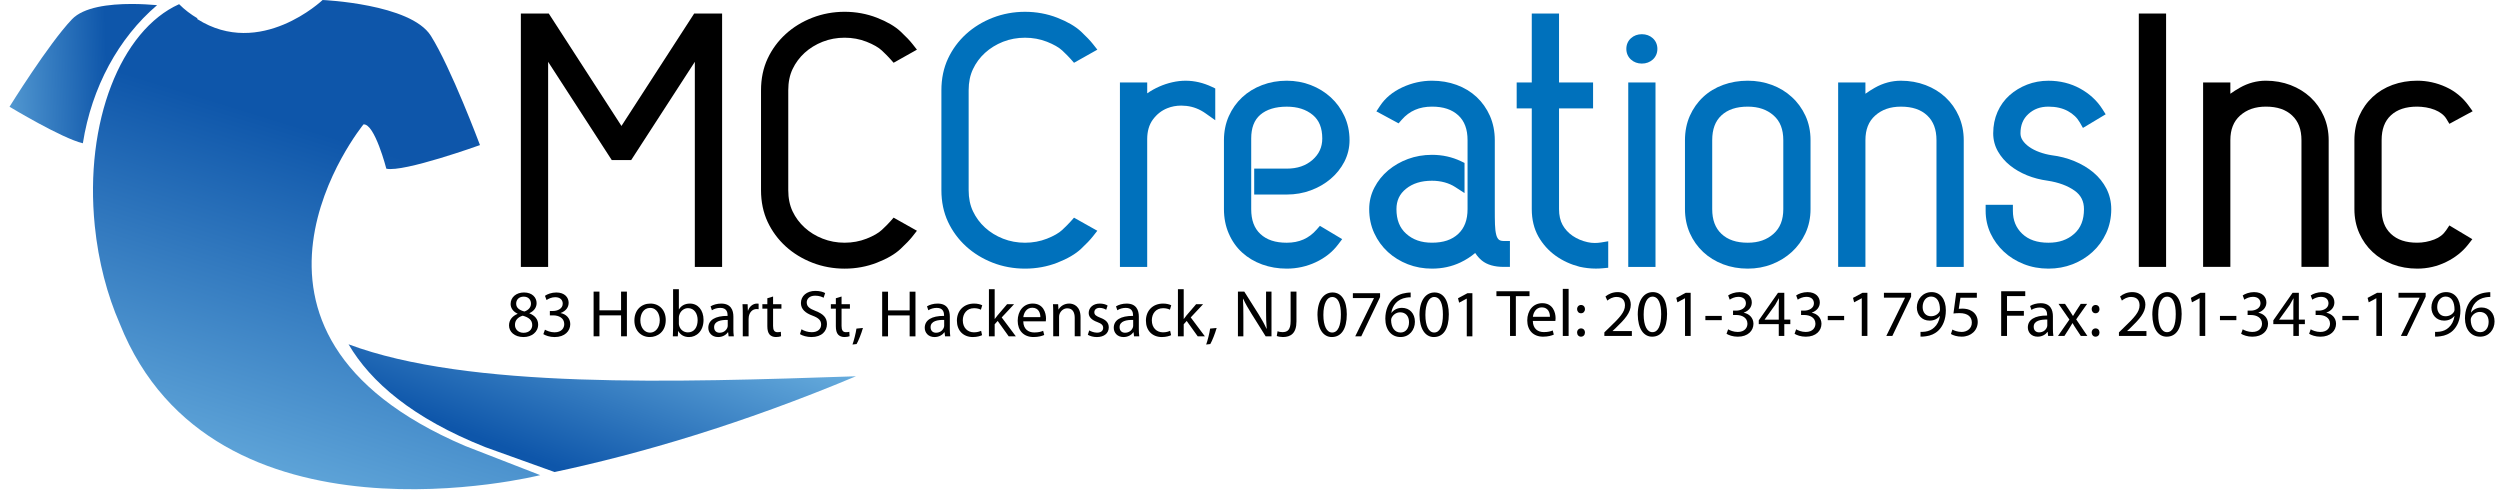
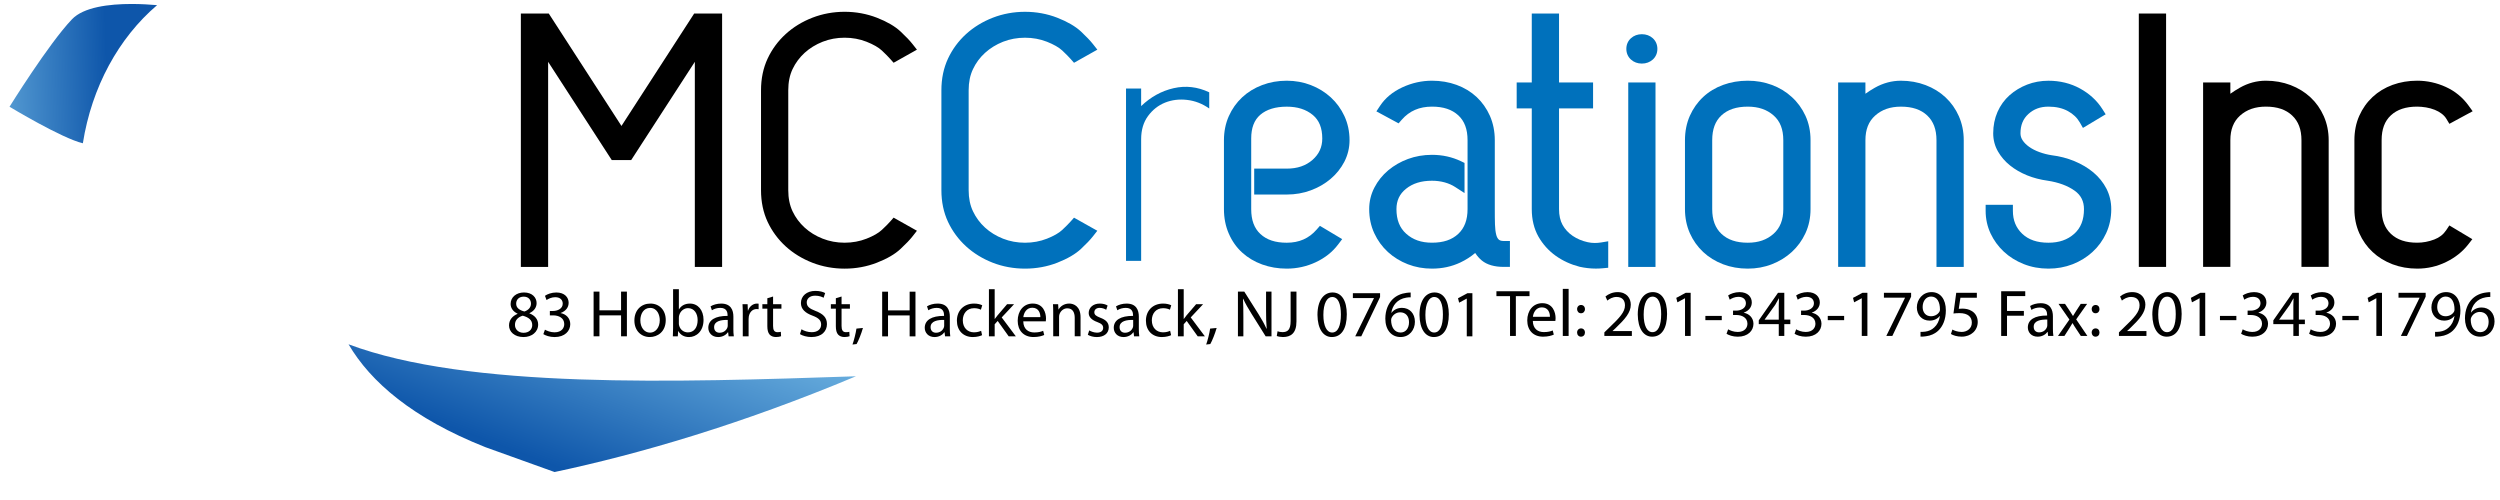
<svg xmlns="http://www.w3.org/2000/svg" xmlns:xlink="http://www.w3.org/1999/xlink" version="1.1" id="Layer_1" x="0px" y="0px" width="250px" height="50px" viewBox="0 0 250 50" enable-background="new 0 0 250 50" xml:space="preserve">
  <polygon points="72.21,26.691 71.603,26.691 70.091,26.691 69.483,26.691 69.483,26.085 69.483,6.182 63.299,15.73 63.119,16.008   62.791,16.008 61.504,16.008 61.177,16.008 60.996,15.73 54.813,6.182 54.813,26.085 54.813,26.691 54.206,26.691 52.693,26.691   52.086,26.691 52.086,26.085 52.086,1.959 52.086,1.351 52.693,1.351 54.547,1.351 54.877,1.351 55.056,1.629 62.146,12.595   69.24,1.629 69.418,1.351 69.75,1.351 71.603,1.351 72.21,1.351 72.21,1.959 72.21,26.085 " />
  <polygon points="70.091,4.131 62.791,15.4 61.504,15.4 54.206,4.131 54.206,26.085 52.693,26.085 52.693,1.959 54.545,1.959   62.149,13.712 69.75,1.959 71.603,1.959 71.603,26.085 70.091,26.085 " />
  <g>
    <defs>
      <rect id="SVGID_1_" x="0.952" width="249.048" height="48.923" />
    </defs>
    <clipPath id="SVGID_2_">
      <use xlink:href="#SVGID_1_" overflow="visible" />
    </clipPath>
    <path clip-path="url(#SVGID_2_)" d="M84.463,26.864c-1.128,0-2.214-0.199-3.226-0.593c-1.008-0.392-1.909-0.942-2.667-1.633   c-0.761-0.695-1.369-1.52-1.806-2.45c-0.439-0.938-0.662-2.005-0.662-3.169V9.024c0-1.164,0.223-2.231,0.662-3.169   c0.437-0.93,1.042-1.753,1.806-2.449c0.758-0.693,1.655-1.242,2.667-1.635c1.014-0.392,2.098-0.592,3.226-0.592   c1.125,0,2.211,0.2,3.225,0.592c1.012,0.394,1.811,0.859,2.368,1.381c0.536,0.5,0.928,0.913,1.2,1.26l0.437,0.555l-0.618,0.347   l-1.287,0.723l-0.427,0.24l-0.325-0.366c-0.196-0.221-0.478-0.51-0.848-0.857c-0.334-0.312-0.848-0.607-1.53-0.878   c-0.681-0.269-1.423-0.405-2.196-0.405c-0.776,0-1.518,0.136-2.2,0.406c-0.684,0.271-1.289,0.642-1.8,1.107   c-0.506,0.462-0.912,1.009-1.203,1.622c-0.287,0.604-0.433,1.316-0.433,2.118v9.995c0,0.803,0.146,1.515,0.433,2.119   c0.291,0.614,0.697,1.159,1.203,1.62c0.511,0.467,1.116,0.839,1.8,1.107c0.68,0.269,1.419,0.407,2.2,0.407   c0.778,0,1.518-0.138,2.196-0.405c0.682-0.269,1.195-0.564,1.53-0.879c0.37-0.343,0.652-0.632,0.848-0.853l0.325-0.371l0.427,0.242   l1.287,0.724l0.618,0.347l-0.437,0.557c-0.272,0.349-0.667,0.76-1.2,1.258c-0.557,0.523-1.356,0.989-2.368,1.38   C86.674,26.665,85.592,26.864,84.463,26.864" />
    <path clip-path="url(#SVGID_2_)" d="M78.714,21.396c0.327,0.69,0.776,1.293,1.344,1.81c0.565,0.518,1.227,0.926,1.983,1.224   c0.759,0.299,1.564,0.449,2.422,0.449c0.855,0,1.664-0.15,2.42-0.449c0.756-0.297,1.328-0.632,1.721-0.999   c0.392-0.367,0.686-0.667,0.89-0.896l1.284,0.724c-0.253,0.322-0.63,0.719-1.136,1.188c-0.503,0.472-1.227,0.891-2.172,1.258   c-0.947,0.368-1.949,0.553-3.007,0.553c-1.059,0-2.062-0.185-3.007-0.553c-0.945-0.367-1.773-0.873-2.477-1.516   c-0.707-0.643-1.262-1.397-1.664-2.259c-0.404-0.86-0.605-1.831-0.605-2.912V9.024c0-1.08,0.202-2.05,0.605-2.912   c0.401-0.863,0.957-1.616,1.664-2.259c0.704-0.642,1.532-1.148,2.477-1.516c0.945-0.367,1.948-0.552,3.007-0.552   c1.058,0,2.06,0.185,3.007,0.552c0.945,0.368,1.668,0.787,2.172,1.258c0.506,0.471,0.883,0.868,1.136,1.189l-1.284,0.724   c-0.204-0.229-0.499-0.528-0.89-0.896c-0.393-0.367-0.964-0.701-1.721-0.999c-0.756-0.299-1.565-0.449-2.42-0.449   c-0.858,0-1.664,0.15-2.422,0.449c-0.756,0.298-1.418,0.707-1.983,1.224c-0.568,0.517-1.017,1.119-1.344,1.81   c-0.327,0.688-0.491,1.481-0.491,2.377v9.995C78.223,19.915,78.387,20.708,78.714,21.396" />
    <path clip-path="url(#SVGID_2_)" fill="#0071BC" d="M102.502,26.863c-1.133,0-2.218-0.199-3.228-0.591   c-1.012-0.396-1.907-0.945-2.666-1.635c-0.761-0.694-1.368-1.519-1.805-2.448c-0.439-0.938-0.663-2.005-0.663-3.17V9.024   c0-1.164,0.224-2.231,0.663-3.169c0.437-0.93,1.043-1.754,1.805-2.449c0.759-0.688,1.654-1.239,2.666-1.633   c1.017-0.394,2.103-0.593,3.228-0.593c1.126,0,2.212,0.199,3.226,0.593c1.012,0.394,1.81,0.859,2.37,1.379   c0.533,0.5,0.924,0.91,1.198,1.257l0.439,0.557l-0.618,0.347l-1.287,0.725l-0.429,0.241l-0.325-0.368   c-0.188-0.215-0.474-0.503-0.848-0.857c-0.335-0.312-0.849-0.607-1.53-0.878c-0.682-0.268-1.421-0.404-2.197-0.404   s-1.518,0.136-2.199,0.404c-0.682,0.272-1.289,0.645-1.8,1.11c-0.508,0.463-0.913,1.008-1.2,1.62   c-0.291,0.605-0.437,1.318-0.437,2.118v9.995c0,0.802,0.146,1.514,0.437,2.119c0.29,0.612,0.694,1.159,1.2,1.62   c0.511,0.468,1.118,0.839,1.8,1.109c0.681,0.269,1.42,0.406,2.199,0.406s1.518-0.138,2.197-0.406   c0.681-0.269,1.194-0.563,1.53-0.879c0.366-0.344,0.654-0.632,0.848-0.854l0.325-0.367l0.429,0.241l1.284,0.722l0.618,0.346   l-0.437,0.557c-0.273,0.347-0.675,0.771-1.198,1.259c-0.561,0.522-1.358,0.986-2.37,1.381   C104.722,26.664,103.633,26.863,102.502,26.863" />
    <path clip-path="url(#SVGID_2_)" fill="#0071BC" d="M96.753,21.396c0.327,0.69,0.776,1.293,1.344,1.81   c0.568,0.518,1.227,0.926,1.986,1.224c0.756,0.299,1.562,0.449,2.42,0.449c0.856,0,1.664-0.15,2.42-0.449   c0.756-0.297,1.329-0.632,1.721-0.999c0.392-0.367,0.687-0.667,0.89-0.896l1.284,0.724c-0.25,0.322-0.63,0.719-1.133,1.188   c-0.505,0.472-1.229,0.891-2.174,1.258c-0.947,0.368-1.948,0.553-3.007,0.553c-1.058,0-2.06-0.185-3.007-0.553   c-0.945-0.367-1.77-0.873-2.477-1.516c-0.707-0.643-1.261-1.397-1.664-2.259c-0.404-0.86-0.604-1.831-0.604-2.912V9.024   c0-1.08,0.201-2.05,0.604-2.912c0.402-0.863,0.957-1.616,1.664-2.259c0.708-0.642,1.532-1.148,2.477-1.516   c0.947-0.367,1.949-0.552,3.007-0.552c1.059,0,2.06,0.185,3.007,0.552c0.945,0.368,1.669,0.787,2.174,1.258   c0.503,0.471,0.883,0.868,1.133,1.189l-1.284,0.724c-0.203-0.229-0.499-0.528-0.89-0.896c-0.392-0.367-0.964-0.701-1.721-0.999   c-0.756-0.299-1.564-0.449-2.42-0.449c-0.857,0-1.664,0.15-2.42,0.449c-0.759,0.298-1.418,0.707-1.986,1.224   c-0.568,0.517-1.017,1.119-1.344,1.81c-0.327,0.688-0.491,1.481-0.491,2.377v9.995C96.262,19.915,96.426,20.708,96.753,21.396" />
-     <path clip-path="url(#SVGID_2_)" fill="#0071BC" d="M114.721,26.692h-0.608h-1.513h-0.607v-0.607V8.853V8.246h0.607h1.513h0.608   v0.606v0.481c0.771-0.531,1.611-0.902,2.511-1.107c0.444-0.102,0.893-0.154,1.334-0.154c0.883,0,1.763,0.207,2.616,0.61   l0.344,0.165v0.383v1.621v1.172l-0.957-0.678c-0.6-0.427-1.229-0.673-1.929-0.754c-0.176-0.02-0.347-0.03-0.516-0.03   c-0.496,0-0.967,0.088-1.401,0.265c-0.58,0.235-1.052,0.609-1.441,1.139c-0.374,0.512-0.562,1.169-0.562,1.951v12.167V26.692z" />
    <path clip-path="url(#SVGID_2_)" fill="#0071BC" d="M112.601,8.853h1.513v1.756c0.957-0.917,2.043-1.516,3.253-1.791   c1.21-0.275,2.395-0.138,3.556,0.414v1.619c-0.682-0.482-1.419-0.769-2.214-0.86c-0.793-0.093-1.53,0-2.212,0.274   c-0.681,0.276-1.247,0.725-1.7,1.345c-0.454,0.622-0.682,1.39-0.682,2.308v12.167h-1.513V8.853z" />
    <path clip-path="url(#SVGID_2_)" fill="#0071BC" d="M128.675,26.863c-0.876,0-1.701-0.141-2.457-0.415   c-0.769-0.28-1.438-0.679-2.001-1.192c-0.565-0.512-1.015-1.151-1.337-1.895c-0.322-0.734-0.485-1.56-0.485-2.447v-6.893   c0-0.865,0.163-1.673,0.485-2.401c0.322-0.724,0.77-1.357,1.334-1.886c0.559-0.522,1.23-0.936,1.996-1.225   c0.757-0.29,1.587-0.438,2.465-0.438c0.853,0,1.666,0.149,2.412,0.439c0.749,0.289,1.418,0.701,1.985,1.219   c0.576,0.527,1.037,1.159,1.371,1.882c0.338,0.734,0.511,1.545,0.511,2.41c0,0.761-0.176,1.486-0.521,2.157   c-0.34,0.654-0.803,1.232-1.379,1.718c-0.567,0.481-1.231,0.863-1.976,1.138c-0.743,0.277-1.552,0.419-2.404,0.419h-2.648h-0.606   v-0.607v-1.378v-0.606h0.606h2.648c1.065,0,1.911-0.289,2.585-0.881c0.649-0.575,0.968-1.271,0.968-2.131   c0-1.059-0.313-1.831-0.953-2.358c-0.676-0.557-1.527-0.826-2.6-0.826c-1.131,0-2.021,0.275-2.651,0.816   c-0.606,0.528-0.902,1.303-0.902,2.368v7.065c0,1.098,0.301,1.911,0.92,2.485c0.632,0.588,1.495,0.872,2.634,0.872   c1.239,0,2.213-0.427,2.984-1.309l0.333-0.38l0.436,0.259l1.21,0.724l0.581,0.347l-0.41,0.539c-0.56,0.744-1.311,1.339-2.23,1.769   C130.671,26.646,129.693,26.863,128.675,26.863" />
    <path clip-path="url(#SVGID_2_)" fill="#0071BC" d="M126.026,17.468h2.648c1.21,0,2.206-0.345,2.986-1.034   c0.782-0.689,1.174-1.551,1.174-2.584c0-1.241-0.392-2.182-1.174-2.826c-0.78-0.642-1.776-0.964-2.986-0.964   c-1.287,0-2.302,0.322-3.045,0.964c-0.744,0.645-1.115,1.585-1.115,2.826v7.066c0,1.263,0.371,2.239,1.115,2.929   c0.743,0.689,1.758,1.034,3.045,1.034c1.41,0,2.559-0.506,3.44-1.516l1.21,0.723c-0.502,0.666-1.173,1.195-2.003,1.585   c-0.833,0.392-1.716,0.587-2.647,0.587c-0.809,0-1.558-0.127-2.252-0.38s-1.292-0.607-1.795-1.069   c-0.506-0.458-0.902-1.021-1.192-1.688c-0.29-0.666-0.434-1.401-0.434-2.205v-6.894c0-0.781,0.145-1.499,0.434-2.155   c0.29-0.654,0.687-1.217,1.192-1.688c0.503-0.471,1.101-0.838,1.795-1.102s1.443-0.396,2.252-0.396c0.78,0,1.512,0.132,2.193,0.396   c0.681,0.264,1.279,0.631,1.795,1.102c0.516,0.471,0.929,1.034,1.23,1.688c0.302,0.656,0.453,1.374,0.453,2.155   c0,0.667-0.151,1.293-0.453,1.878c-0.302,0.586-0.715,1.098-1.23,1.535s-1.114,0.781-1.795,1.033   c-0.682,0.254-1.413,0.379-2.193,0.379h-2.648V17.468z" />
    <path clip-path="url(#SVGID_2_)" fill="#0071BC" d="M143.196,26.863c-0.854,0-1.666-0.146-2.413-0.438   c-0.746-0.288-1.413-0.699-1.986-1.219c-0.574-0.524-1.036-1.159-1.37-1.884c-0.338-0.73-0.508-1.54-0.508-2.407   c0-0.763,0.173-1.488,0.521-2.157c0.336-0.654,0.8-1.233,1.375-1.72c0.57-0.48,1.235-0.863,1.979-1.139   c0.742-0.275,1.553-0.416,2.403-0.416c1.043,0,2.023,0.216,2.911,0.645l0.344,0.166v0.38v1.516v1.117l-0.938-0.607   c-0.299-0.196-0.649-0.35-1.043-0.46c-0.399-0.11-0.829-0.166-1.274-0.166c-1.077,0-1.929,0.265-2.606,0.812   c-0.638,0.516-0.947,1.179-0.947,2.028c0,1.068,0.317,1.873,0.973,2.458c0.672,0.605,1.514,0.898,2.581,0.898   c1.138,0,1.995-0.29,2.63-0.886c0.622-0.586,0.926-1.396,0.926-2.47v-6.894c0-1.098-0.304-1.912-0.924-2.484   c-0.635-0.586-1.494-0.873-2.632-0.873c-1.265,0-2.252,0.428-3.021,1.307l-0.319,0.366l-0.427-0.23l-1.21-0.655l-0.583-0.314   l0.365-0.552c0.516-0.782,1.267-1.407,2.236-1.854c0.947-0.438,1.941-0.66,2.958-0.66c0.875,0,1.703,0.141,2.459,0.417   c0.769,0.28,1.44,0.688,2.004,1.211c0.56,0.526,1.009,1.161,1.331,1.887c0.322,0.734,0.488,1.552,0.488,2.435v6.894   c0,0.567,0.002,1.077,0.018,1.532c0.01,0.409,0.055,0.76,0.131,1.051c0.058,0.213,0.142,0.368,0.263,0.472   c0.124,0.107,0.338,0.129,0.493,0.129h0.608v0.606v1.379v0.606h-0.608c-0.948,0-1.688-0.217-2.201-0.639   c-0.26-0.215-0.48-0.468-0.664-0.754c-0.435,0.373-0.936,0.693-1.49,0.955C145.169,26.658,144.218,26.863,143.196,26.863" />
    <path clip-path="url(#SVGID_2_)" fill="#0071BC" d="M145.843,18.192c-0.354-0.229-0.755-0.408-1.209-0.535   c-0.453-0.125-0.932-0.189-1.438-0.189c-1.211,0-2.208,0.315-2.988,0.948c-0.781,0.632-1.173,1.465-1.173,2.5   c0,1.239,0.392,2.211,1.173,2.912c0.78,0.7,1.777,1.051,2.988,1.051c1.286,0,2.301-0.351,3.045-1.051   c0.742-0.701,1.114-1.672,1.114-2.912v-6.894c0-1.263-0.372-2.241-1.114-2.929c-0.744-0.689-1.759-1.034-3.045-1.034   c-1.437,0-2.6,0.505-3.479,1.516l-1.209-0.655c0.454-0.69,1.115-1.234,1.986-1.638c0.866-0.401,1.769-0.602,2.702-0.602   c0.808,0,1.557,0.126,2.25,0.379c0.695,0.253,1.293,0.613,1.798,1.084c0.503,0.471,0.899,1.034,1.19,1.688   c0.29,0.656,0.437,1.385,0.437,2.189v6.894c0,0.573,0.005,1.091,0.017,1.55c0.013,0.46,0.065,0.855,0.152,1.188   c0.089,0.333,0.239,0.593,0.453,0.775c0.214,0.186,0.511,0.276,0.89,0.276v1.379c-0.808,0-1.412-0.166-1.814-0.501   c-0.403-0.332-0.694-0.775-0.873-1.326c-0.503,0.598-1.147,1.08-1.926,1.447c-0.783,0.368-1.642,0.553-2.573,0.553   c-0.781,0-1.513-0.133-2.191-0.397c-0.683-0.265-1.279-0.63-1.799-1.102c-0.516-0.473-0.927-1.035-1.229-1.69   c-0.302-0.655-0.454-1.372-0.454-2.153c0-0.667,0.152-1.293,0.454-1.88c0.303-0.585,0.714-1.097,1.229-1.533   c0.52-0.437,1.116-0.781,1.799-1.034c0.679-0.253,1.41-0.379,2.191-0.379c0.959,0,1.839,0.196,2.646,0.586V18.192z" />
    <path clip-path="url(#SVGID_2_)" fill="#0071BC" d="M159.587,26.859c-0.538,0-1.083-0.062-1.622-0.182   c-0.893-0.229-1.693-0.598-2.395-1.099c-0.709-0.508-1.291-1.153-1.726-1.916c-0.441-0.782-0.667-1.705-0.667-2.747V10.838h-0.905   h-0.604v-0.607V8.854V8.246h0.604h0.905V1.96V1.354h0.607h1.512h0.607V1.96v6.286h2.8h0.604v0.608v1.377v0.607h-0.604h-2.8v10.078   c0,0.624,0.122,1.156,0.357,1.581c0.248,0.438,0.576,0.794,1.004,1.087c0.438,0.297,0.939,0.512,1.491,0.632   c0.24,0.056,0.482,0.082,0.73,0.082c0.203,0,0.415-0.019,0.627-0.052l0.71-0.119v0.716v1.38v0.551l-0.55,0.053   C160.046,26.849,159.817,26.859,159.587,26.859" />
    <path clip-path="url(#SVGID_2_)" fill="#0071BC" d="M155.733,22.792c0.29,0.518,0.687,0.948,1.192,1.293   c0.504,0.344,1.072,0.585,1.702,0.724c0.502,0.115,1.033,0.126,1.589,0.034v1.378c-0.706,0.069-1.414,0.022-2.121-0.137   c-0.805-0.207-1.529-0.54-2.174-1.001c-0.643-0.458-1.16-1.033-1.55-1.721c-0.392-0.69-0.587-1.506-0.587-2.447V10.229h-1.513   V8.853h1.513V1.959h1.512v6.894h3.407v1.377h-3.407v10.687C155.297,21.651,155.444,22.275,155.733,22.792" />
    <path clip-path="url(#SVGID_2_)" fill="#0071BC" d="M165.55,26.691h-0.608h-1.51h-0.607v-0.608V8.853V8.245h0.607h1.51h0.608v0.607   v17.23V26.691z M164.186,6.358c-0.424,0-0.801-0.139-1.088-0.401c-0.306-0.276-0.464-0.646-0.464-1.069   c0-0.422,0.158-0.791,0.462-1.066c0.289-0.263,0.666-0.401,1.09-0.401c0.43,0,0.803,0.14,1.092,0.401   c0.302,0.275,0.46,0.645,0.46,1.066c0,0.424-0.158,0.793-0.46,1.068C164.988,6.218,164.615,6.358,164.186,6.358" />
    <path clip-path="url(#SVGID_2_)" fill="#0071BC" d="M163.241,4.888c0-0.251,0.086-0.459,0.266-0.62   c0.176-0.16,0.401-0.24,0.679-0.24s0.506,0.08,0.682,0.24c0.177,0.161,0.267,0.369,0.267,0.62c0,0.252-0.09,0.461-0.267,0.621   c-0.176,0.162-0.404,0.241-0.682,0.241s-0.503-0.079-0.679-0.241C163.327,5.349,163.241,5.141,163.241,4.888 M163.432,8.853h1.513   v17.23h-1.513V8.853z" />
    <path clip-path="url(#SVGID_2_)" fill="#0071BC" d="M174.777,26.863c-0.875,0-1.705-0.146-2.467-0.435   c-0.766-0.294-1.438-0.707-1.993-1.229c-0.562-0.524-1.012-1.159-1.334-1.885c-0.322-0.729-0.486-1.537-0.486-2.4v-6.893   c0-0.885,0.164-1.706,0.486-2.435c0.322-0.725,0.771-1.361,1.334-1.887c0.562-0.525,1.234-0.932,2.003-1.211   c0.757-0.276,1.582-0.417,2.457-0.417c0.851,0,1.658,0.141,2.405,0.419c0.749,0.276,1.421,0.682,1.99,1.205   c0.578,0.523,1.04,1.158,1.374,1.883c0.337,0.73,0.508,1.552,0.508,2.442v6.893c0,0.868-0.171,1.678-0.508,2.408   c-0.334,0.726-0.796,1.358-1.374,1.884c-0.565,0.516-1.231,0.928-1.983,1.219C176.441,26.717,175.628,26.863,174.777,26.863    M174.777,10.664c-1.138,0-1.999,0.288-2.634,0.875c-0.618,0.573-0.922,1.385-0.922,2.483v6.893c0,1.076,0.304,1.885,0.925,2.472   c0.635,0.597,1.495,0.885,2.631,0.885c1.063,0,1.909-0.292,2.581-0.895c0.654-0.586,0.972-1.393,0.972-2.462v-6.893   c0-1.091-0.315-1.9-0.967-2.475C176.689,10.953,175.843,10.664,174.777,10.664" />
    <path clip-path="url(#SVGID_2_)" fill="#0071BC" d="M174.777,26.258c-0.808,0-1.557-0.133-2.252-0.397   c-0.693-0.265-1.291-0.63-1.795-1.102c-0.506-0.473-0.902-1.035-1.191-1.69c-0.29-0.655-0.434-1.372-0.434-2.153v-6.894   c0-0.805,0.144-1.533,0.434-2.189c0.289-0.654,0.686-1.217,1.191-1.688c0.504-0.471,1.102-0.832,1.795-1.084   c0.695-0.253,1.444-0.379,2.252-0.379c0.781,0,1.513,0.126,2.194,0.379c0.68,0.253,1.279,0.613,1.795,1.084   c0.518,0.471,0.928,1.034,1.229,1.688c0.303,0.656,0.453,1.385,0.453,2.189v6.894c0,0.781-0.15,1.498-0.453,2.153   c-0.302,0.655-0.712,1.217-1.229,1.69c-0.516,0.472-1.115,0.837-1.795,1.102C176.29,26.125,175.559,26.258,174.777,26.258    M170.616,20.916c0,1.239,0.372,2.211,1.116,2.912c0.744,0.7,1.758,1.051,3.045,1.051c1.209,0,2.204-0.351,2.987-1.051   c0.782-0.701,1.174-1.672,1.174-2.912v-6.894c0-1.263-0.392-2.241-1.174-2.929c-0.783-0.689-1.778-1.034-2.987-1.034   c-1.287,0-2.301,0.344-3.045,1.034c-0.744,0.688-1.116,1.666-1.116,2.929V20.916z" />
    <path clip-path="url(#SVGID_2_)" fill="#0071BC" d="M196.375,26.691h-0.608h-1.511h-0.608v-0.608V14.022   c0-1.075-0.303-1.884-0.924-2.471c-0.633-0.596-1.493-0.886-2.629-0.886c-1.065,0-1.911,0.294-2.583,0.897   c-0.652,0.583-0.97,1.388-0.97,2.459v12.061v0.608h-0.608h-1.514h-0.605v-0.608V8.852V8.245h0.605h1.514h0.608v0.606v0.524   c0.294-0.21,0.609-0.414,0.947-0.604c0.82-0.463,1.695-0.699,2.605-0.699c0.875,0,1.705,0.149,2.464,0.438   c0.764,0.289,1.437,0.702,1.996,1.227c0.562,0.525,1.012,1.16,1.331,1.883c0.325,0.737,0.489,1.542,0.489,2.401v12.061V26.691z" />
    <path clip-path="url(#SVGID_2_)" fill="#0071BC" d="M184.42,8.853h1.514v1.826c0.504-0.504,1.121-0.964,1.853-1.378   c0.732-0.413,1.501-0.62,2.309-0.62c0.806,0,1.557,0.132,2.249,0.396c0.693,0.264,1.292,0.631,1.798,1.103   c0.503,0.472,0.902,1.033,1.192,1.688c0.287,0.656,0.433,1.374,0.433,2.155v12.063h-1.511V14.022c0-1.241-0.375-2.212-1.116-2.912   c-0.744-0.701-1.761-1.051-3.045-1.051c-1.209,0-2.206,0.35-2.989,1.051c-0.782,0.7-1.172,1.671-1.172,2.912v12.063h-1.514V8.853z" />
    <path clip-path="url(#SVGID_2_)" fill="#0071BC" d="M204.844,26.863c-0.879,0-1.713-0.153-2.474-0.456   c-0.762-0.304-1.431-0.721-1.985-1.239c-0.559-0.52-1.005-1.134-1.33-1.825c-0.324-0.698-0.491-1.458-0.491-2.255v-0.606h0.608   h1.51h0.607v0.606c0,0.938,0.305,1.686,0.93,2.286c0.635,0.603,1.493,0.898,2.625,0.898c1.066,0,1.911-0.292,2.584-0.897   c0.652-0.584,0.969-1.39,0.969-2.459c0-0.79-0.3-1.389-0.917-1.836c-0.698-0.503-1.617-0.843-2.727-1.012   c-0.715-0.097-1.408-0.277-2.048-0.536c-0.643-0.264-1.218-0.594-1.702-0.987c-0.496-0.396-0.899-0.865-1.204-1.394   c-0.318-0.552-0.479-1.164-0.479-1.818c0-0.772,0.146-1.492,0.43-2.14c0.287-0.651,0.693-1.215,1.212-1.675   c0.505-0.447,1.096-0.804,1.753-1.059c0.659-0.255,1.379-0.385,2.129-0.385c1.156,0,2.222,0.262,3.166,0.781   c0.945,0.52,1.693,1.211,2.225,2.05l0.332,0.525l-0.533,0.319l-1.209,0.725l-0.532,0.318l-0.307-0.538   c-0.275-0.481-0.667-0.856-1.199-1.147c-0.539-0.294-1.191-0.443-1.942-0.443c-0.811,0-1.468,0.24-2.01,0.739   c-0.528,0.481-0.788,1.113-0.788,1.929c0,0.25,0.068,0.475,0.207,0.689c0.156,0.24,0.377,0.463,0.654,0.659   c0.296,0.211,0.643,0.388,1.026,0.527c0.404,0.148,0.816,0.254,1.228,0.316c0.796,0.098,1.567,0.296,2.279,0.591   c0.718,0.297,1.357,0.677,1.899,1.131c0.55,0.463,0.988,1.008,1.301,1.618c0.319,0.624,0.484,1.314,0.484,2.052   c0,0.864-0.172,1.674-0.511,2.407c-0.335,0.727-0.797,1.358-1.372,1.881c-0.568,0.52-1.237,0.932-1.986,1.223   C206.511,26.716,205.697,26.863,204.844,26.863" />
    <path clip-path="url(#SVGID_2_)" fill="#0071BC" d="M205.069,16.124c0.757,0.092,1.471,0.275,2.138,0.552   c0.669,0.275,1.25,0.62,1.741,1.034c0.492,0.413,0.874,0.89,1.152,1.431c0.277,0.539,0.416,1.13,0.416,1.775   c0,0.781-0.15,1.498-0.454,2.153c-0.302,0.655-0.711,1.217-1.229,1.69c-0.516,0.472-1.116,0.837-1.795,1.102   c-0.683,0.265-1.413,0.397-2.195,0.397c-0.806,0-1.557-0.139-2.248-0.415c-0.697-0.276-1.294-0.648-1.798-1.119   c-0.506-0.471-0.902-1.017-1.193-1.638c-0.289-0.62-0.433-1.287-0.433-2h1.512c0,1.103,0.372,2.012,1.116,2.724   c0.743,0.711,1.757,1.069,3.044,1.069c1.21,0,2.207-0.351,2.988-1.051c0.78-0.701,1.172-1.672,1.172-2.912   c0-0.988-0.392-1.765-1.172-2.327c-0.781-0.563-1.778-0.937-2.988-1.121c-0.682-0.091-1.318-0.258-1.908-0.5   c-0.593-0.241-1.111-0.54-1.553-0.895c-0.441-0.357-0.793-0.765-1.059-1.225c-0.266-0.46-0.396-0.965-0.396-1.517   c0-0.689,0.126-1.32,0.377-1.896c0.253-0.574,0.605-1.062,1.061-1.465c0.452-0.401,0.978-0.718,1.57-0.947   c0.59-0.23,1.227-0.344,1.908-0.344c1.06,0,2.016,0.236,2.874,0.707s1.524,1.086,2.006,1.843l-1.213,0.724   c-0.326-0.574-0.806-1.034-1.436-1.378c-0.63-0.346-1.373-0.517-2.231-0.517c-0.959,0-1.765,0.298-2.419,0.896   c-0.658,0.597-0.984,1.389-0.984,2.377c0,0.367,0.102,0.707,0.302,1.017c0.201,0.31,0.474,0.586,0.814,0.828   c0.339,0.24,0.73,0.441,1.172,0.603S204.619,16.055,205.069,16.124" />
    <polygon clip-path="url(#SVGID_2_)" points="216.609,26.691 216.001,26.691 214.488,26.691 213.881,26.691 213.881,26.085    213.881,1.959 213.881,1.353 214.488,1.353 216.001,1.353 216.609,1.353 216.609,1.959 216.609,26.085  " />
    <rect x="214.488" y="1.959" clip-path="url(#SVGID_2_)" width="1.513" height="24.126" />
    <path clip-path="url(#SVGID_2_)" d="M232.87,26.689h-0.607h-1.513h-0.604v-0.606V14.022c0-1.076-0.306-1.884-0.929-2.47   c-0.632-0.597-1.491-0.889-2.627-0.889c-1.067,0-1.909,0.295-2.585,0.897c-0.651,0.586-0.969,1.39-0.969,2.461v12.061v0.606h-0.607   h-1.513h-0.606v-0.606V8.852V8.245h0.606h1.513h0.607v0.606v0.524c0.293-0.209,0.61-0.412,0.947-0.603   c0.818-0.465,1.696-0.701,2.606-0.701c0.875,0,1.705,0.148,2.466,0.437c0.764,0.292,1.434,0.706,1.994,1.227   c0.561,0.522,1.01,1.159,1.331,1.886c0.323,0.732,0.488,1.541,0.488,2.4v12.061V26.689z" />
    <path clip-path="url(#SVGID_2_)" d="M220.917,8.853h1.513v1.826c0.504-0.504,1.121-0.964,1.853-1.378   c0.73-0.413,1.502-0.62,2.309-0.62c0.806,0,1.557,0.132,2.25,0.396c0.692,0.264,1.289,0.631,1.795,1.103s0.904,1.033,1.193,1.688   c0.288,0.656,0.434,1.374,0.434,2.155v12.063h-1.513V14.022c0-1.241-0.372-2.212-1.114-2.912c-0.744-0.701-1.759-1.051-3.045-1.051   c-1.211,0-2.208,0.35-2.988,1.051c-0.783,0.7-1.173,1.671-1.173,2.912v12.063h-1.513V8.853z" />
    <path clip-path="url(#SVGID_2_)" d="M241.719,26.863c-0.873,0-1.703-0.146-2.467-0.435c-0.766-0.293-1.435-0.706-1.993-1.229   c-0.561-0.521-1.01-1.155-1.334-1.885c-0.322-0.73-0.485-1.538-0.485-2.401v-6.893c0-0.889,0.163-1.707,0.485-2.434   c0.324-0.729,0.773-1.364,1.334-1.886c0.561-0.523,1.232-0.931,1.998-1.212c0.767-0.276,1.592-0.418,2.462-0.418   c0.989,0,1.953,0.212,2.862,0.626c0.924,0.42,1.69,1.05,2.279,1.868l0.405,0.561l-0.607,0.327l-1.211,0.655l-0.508,0.276   l-0.3-0.497c-0.114-0.19-0.263-0.354-0.457-0.506c-0.205-0.16-0.442-0.293-0.706-0.398c-0.27-0.109-0.568-0.189-0.875-0.242   c-0.324-0.051-0.617-0.077-0.883-0.077c-1.138,0-1.997,0.285-2.632,0.873c-0.62,0.575-0.924,1.387-0.924,2.484v6.893   c0,1.074,0.304,1.884,0.929,2.473c0.632,0.596,1.491,0.884,2.627,0.884c0.576,0,1.153-0.108,1.712-0.322   c0.516-0.197,0.902-0.5,1.187-0.925l0.319-0.48l0.496,0.298l1.211,0.724l0.589,0.353l-0.424,0.542   c-0.557,0.713-1.296,1.299-2.193,1.737C243.715,26.641,242.74,26.863,241.719,26.863" />
    <path clip-path="url(#SVGID_2_)" d="M237.56,20.916c0,1.239,0.372,2.211,1.114,2.912c0.744,0.7,1.759,1.051,3.045,1.051   c0.654,0,1.297-0.12,1.927-0.362c0.632-0.242,1.123-0.626,1.478-1.155l1.21,0.724c-0.506,0.644-1.168,1.167-1.985,1.568   c-0.821,0.401-1.697,0.604-2.629,0.604c-0.808,0-1.557-0.133-2.25-0.397c-0.695-0.265-1.293-0.63-1.795-1.102   c-0.506-0.473-0.904-1.035-1.193-1.69c-0.29-0.655-0.434-1.372-0.434-2.153v-6.894c0-0.805,0.144-1.533,0.434-2.189   c0.289-0.654,0.688-1.217,1.193-1.688c0.502-0.471,1.1-0.832,1.795-1.084c0.693-0.253,1.442-0.379,2.25-0.379   c0.907,0,1.778,0.189,2.609,0.568c0.832,0.379,1.511,0.938,2.043,1.672l-1.211,0.655c-0.151-0.252-0.354-0.476-0.605-0.672   c-0.253-0.194-0.535-0.356-0.852-0.483c-0.315-0.125-0.647-0.217-1.002-0.275c-0.353-0.056-0.679-0.085-0.982-0.085   c-1.286,0-2.301,0.344-3.045,1.034c-0.742,0.688-1.114,1.666-1.114,2.929V20.916z" />
  </g>
  <g>
    <defs>
      <path id="SVGID_3_" d="M7.195,1.93c-2.331,2.442-6.243,8.745-6.243,8.745s5.246,3.168,7.334,3.652    c0.885-5.618,3.575-10.531,7.423-13.812c-0.714-0.062-1.606-0.117-2.551-0.117C10.914,0.398,8.365,0.703,7.195,1.93" />
    </defs>
    <clipPath id="SVGID_4_">
      <use xlink:href="#SVGID_3_" overflow="visible" />
    </clipPath>
    <linearGradient id="SVGID_5_" gradientUnits="userSpaceOnUse" x1="-195.546" y1="88.197" x2="-195.164" y2="88.197" gradientTransform="matrix(39.119 -1.069 -1.069 -39.119 7739.597 3248.815)">
      <stop offset="0" style="stop-color:#75BAE5" />
      <stop offset="1" style="stop-color:#0E56AA" />
    </linearGradient>
    <polygon clip-path="url(#SVGID_4_)" fill="url(#SVGID_5_)" points="0.573,0.409 15.697,-0.005 16.088,14.317 0.964,14.731  " />
  </g>
  <g>
    <defs>
      <path id="SVGID_6_" d="M32.261,0c0,0-6.218,5.915-12.54,1.904c0.007-0.024,0.015-0.048,0.022-0.073    c-0.667-0.394-1.287-0.864-1.832-1.413C12.084,3.039,8.425,12.176,9.479,22.59c0.364,3.582,1.244,6.9,2.497,9.777    c9.322,23.389,42.046,15.147,42.046,15.147l-7.497-2.914C19.51,33.07,36.347,12.44,36.347,12.44    c1.119-0.113,2.286,4.429,2.286,4.429c1.733,0.388,9.365-2.36,9.365-2.36s-2.904-7.757-4.921-10.942    C41.058,0.38,32.261,0,32.261,0z" />
    </defs>
    <clipPath id="SVGID_7_">
      <use xlink:href="#SVGID_6_" overflow="visible" />
    </clipPath>
    <linearGradient id="SVGID_8_" gradientUnits="userSpaceOnUse" x1="-200.044" y1="87.792" x2="-199.662" y2="87.792" gradientTransform="matrix(33.47 -109.922 -109.922 -33.47 16368.193 -18994.477)">
      <stop offset="0" style="stop-color:#75BAE5" />
      <stop offset="1" style="stop-color:#0E56AA" />
    </linearGradient>
-     <polygon clip-path="url(#SVGID_7_)" fill="url(#SVGID_8_)" points="-7.11,51.025 12.295,-12.705 69.56,4.73 50.154,68.462  " />
  </g>
  <g>
    <defs>
      <path id="SVGID_9_" d="M48.545,44.72l6.911,2.483c8.521-1.812,18.686-4.777,30.139-9.575c-18.1,0.609-38.768,1.287-50.742-3.199    C37.062,38.19,41.241,41.82,48.545,44.72" />
    </defs>
    <clipPath id="SVGID_10_">
      <use xlink:href="#SVGID_9_" overflow="visible" />
    </clipPath>
    <linearGradient id="SVGID_11_" gradientUnits="userSpaceOnUse" x1="-201.56" y1="90.652" x2="-201.178" y2="90.652" gradientTransform="matrix(-20.14 54.15 54.15 20.14 -8902.719 9115.473)">
      <stop offset="0" style="stop-color:#75BAE5" />
      <stop offset="1" style="stop-color:#0E56AA" />
    </linearGradient>
    <polygon clip-path="url(#SVGID_10_)" fill="url(#SVGID_11_)" points="89.767,35.98 79.428,63.782 30.677,45.648 41.018,17.849  " />
  </g>
  <g>
    <defs>
      <rect id="SVGID_12_" x="0.952" width="249.048" height="48.923" />
    </defs>
    <clipPath id="SVGID_13_">
      <use xlink:href="#SVGID_12_" overflow="visible" />
    </clipPath>
    <path clip-path="url(#SVGID_13_)" d="M51.751,31.364c-0.484-0.228-0.689-0.599-0.689-0.969c0-0.683,0.575-1.148,1.339-1.148   c0.835,0,1.259,0.518,1.259,1.061c0,0.365-0.186,0.763-0.716,1.009v0.02c0.539,0.212,0.871,0.597,0.871,1.114   c0,0.755-0.645,1.254-1.465,1.254c-0.902,0-1.448-0.53-1.448-1.16c0-0.544,0.327-0.937,0.856-1.161L51.751,31.364z M53.224,32.511   c0-0.519-0.365-0.777-0.95-0.943c-0.503,0.146-0.776,0.485-0.776,0.896c-0.021,0.432,0.312,0.816,0.862,0.816   C52.884,33.279,53.224,32.954,53.224,32.511 M51.617,30.356c-0.005,0.43,0.325,0.661,0.823,0.794   c0.372-0.125,0.658-0.391,0.658-0.782c0-0.345-0.207-0.703-0.729-0.703C51.883,29.665,51.617,29.984,51.617,30.356" />
    <path clip-path="url(#SVGID_13_)" d="M54.495,32.968c0.167,0.099,0.543,0.265,0.955,0.265c0.742,0,0.982-0.47,0.975-0.835   c-0.007-0.604-0.551-0.861-1.114-0.861h-0.325v-0.439h0.325c0.424,0,0.962-0.218,0.962-0.729c0-0.345-0.22-0.649-0.756-0.649   c-0.347,0-0.676,0.152-0.862,0.285l-0.159-0.425c0.231-0.166,0.67-0.332,1.133-0.332c0.849,0,1.235,0.505,1.235,1.028   c0,0.451-0.273,0.829-0.796,1.021v0.013c0.53,0.1,0.955,0.498,0.959,1.101c0,0.689-0.542,1.294-1.569,1.294   c-0.486,0-0.911-0.152-1.124-0.292L54.495,32.968z" />
    <polygon clip-path="url(#SVGID_13_)" points="59.945,29.161 59.945,31.032 62.107,31.032 62.107,29.161 62.69,29.161 62.69,33.63    62.107,33.63 62.107,31.536 59.945,31.536 59.945,33.63 59.36,33.63 59.36,29.161  " />
    <path clip-path="url(#SVGID_13_)" d="M66.575,32c0,1.188-0.828,1.704-1.599,1.704c-0.863,0-1.537-0.638-1.537-1.651   c0-1.067,0.709-1.696,1.592-1.696C65.95,30.356,66.575,31.025,66.575,32 M64.034,32.033c0,0.702,0.399,1.232,0.969,1.232   c0.558,0,0.974-0.524,0.974-1.247c0-0.544-0.27-1.227-0.962-1.227C64.334,30.792,64.034,31.429,64.034,32.033" />
    <path clip-path="url(#SVGID_13_)" d="M67.309,28.921h0.578v2.017h0.012c0.207-0.358,0.579-0.581,1.097-0.581   c0.8,0,1.358,0.661,1.358,1.629c0,1.146-0.729,1.719-1.446,1.719c-0.463,0-0.835-0.181-1.081-0.598h-0.012l-0.035,0.523h-0.495   c0.012-0.218,0.024-0.543,0.024-0.828V28.921z M67.886,32.344c0,0.073,0.007,0.146,0.028,0.212   c0.104,0.404,0.451,0.683,0.875,0.683c0.618,0,0.975-0.497,0.975-1.232c0-0.642-0.333-1.193-0.963-1.193   c-0.392,0-0.763,0.277-0.882,0.716c-0.021,0.072-0.033,0.152-0.033,0.246V32.344z" />
    <path clip-path="url(#SVGID_13_)" d="M73.336,32.86c0,0.279,0.012,0.552,0.046,0.77H72.86l-0.047-0.404h-0.02   c-0.179,0.253-0.525,0.479-0.981,0.479c-0.649,0-0.982-0.458-0.982-0.922c0-0.776,0.689-1.201,1.929-1.195v-0.064   c0-0.259-0.072-0.743-0.729-0.736c-0.305,0-0.618,0.087-0.84,0.239l-0.134-0.392c0.265-0.166,0.657-0.277,1.061-0.277   c0.982,0,1.221,0.669,1.221,1.305V32.86z M72.773,31.992c-0.637-0.013-1.362,0.1-1.362,0.724c0,0.384,0.253,0.558,0.546,0.558   c0.424,0,0.697-0.267,0.788-0.538c0.021-0.065,0.028-0.133,0.028-0.186V31.992z" />
    <path clip-path="url(#SVGID_13_)" d="M74.278,31.423c0-0.379-0.007-0.702-0.027-1.002h0.511l0.024,0.636h0.021   c0.146-0.43,0.505-0.7,0.897-0.7c0.06,0,0.104,0.006,0.158,0.012v0.55c-0.06-0.014-0.119-0.014-0.198-0.014   c-0.411,0-0.704,0.305-0.783,0.744c-0.012,0.078-0.021,0.179-0.021,0.271v1.71h-0.583V31.423z" />
    <path clip-path="url(#SVGID_13_)" d="M77.308,29.651v0.77h0.835v0.444h-0.835v1.73c0,0.397,0.112,0.623,0.437,0.623   c0.158,0,0.252-0.014,0.339-0.039l0.024,0.444c-0.112,0.041-0.29,0.08-0.516,0.08c-0.272,0-0.491-0.094-0.63-0.246   c-0.161-0.179-0.228-0.465-0.228-0.843v-1.75h-0.496v-0.444h0.496v-0.596L77.308,29.651z" />
    <path clip-path="url(#SVGID_13_)" d="M80.149,32.928c0.26,0.166,0.63,0.291,1.029,0.291c0.591,0,0.935-0.311,0.935-0.762   c0-0.412-0.238-0.656-0.84-0.883c-0.732-0.265-1.181-0.649-1.181-1.272c0-0.696,0.575-1.213,1.443-1.213   c0.451,0,0.791,0.105,0.981,0.218l-0.158,0.471c-0.139-0.087-0.437-0.211-0.843-0.211c-0.61,0-0.841,0.363-0.841,0.669   c0,0.418,0.271,0.624,0.888,0.861c0.756,0.293,1.133,0.657,1.133,1.313c0,0.689-0.503,1.294-1.557,1.294   c-0.432,0-0.902-0.133-1.141-0.292L80.149,32.928z" />
    <path clip-path="url(#SVGID_13_)" d="M84.156,29.651v0.77h0.835v0.444h-0.835v1.73c0,0.397,0.112,0.623,0.437,0.623   c0.158,0,0.253-0.014,0.339-0.039l0.025,0.444c-0.112,0.041-0.291,0.08-0.516,0.08c-0.273,0-0.491-0.094-0.63-0.246   c-0.162-0.179-0.226-0.465-0.226-0.843v-1.75h-0.499v-0.444h0.499v-0.596L84.156,29.651z" />
    <path clip-path="url(#SVGID_13_)" d="M85.249,34.453c0.144-0.398,0.325-1.107,0.396-1.593l0.649-0.064   c-0.158,0.563-0.451,1.299-0.635,1.609L85.249,34.453z" />
    <path clip-path="url(#SVGID_13_)" d="M94.982,32.86c0,0.279,0.013,0.552,0.045,0.77h-0.523l-0.047-0.404h-0.02   c-0.179,0.253-0.523,0.479-0.981,0.479c-0.65,0-0.982-0.458-0.982-0.922c0-0.776,0.692-1.201,1.932-1.195v-0.064   c0-0.259-0.075-0.743-0.732-0.736c-0.303,0-0.615,0.087-0.84,0.239L92.7,30.634c0.265-0.166,0.657-0.277,1.061-0.277   c0.982,0,1.222,0.669,1.222,1.305V32.86z M94.418,31.992c-0.637-0.013-1.359,0.1-1.359,0.724c0,0.384,0.25,0.558,0.543,0.558   c0.424,0,0.697-0.267,0.788-0.538c0.021-0.065,0.028-0.133,0.028-0.186V31.992z" />
    <path clip-path="url(#SVGID_13_)" d="M98.208,33.518c-0.151,0.073-0.489,0.187-0.919,0.187c-0.969,0-1.599-0.657-1.599-1.639   c0-0.987,0.676-1.709,1.723-1.709c0.347,0,0.652,0.084,0.81,0.172l-0.134,0.442c-0.139-0.072-0.356-0.152-0.676-0.152   c-0.734,0-1.133,0.552-1.133,1.215c0,0.742,0.478,1.199,1.113,1.199c0.333,0,0.551-0.078,0.72-0.152L98.208,33.518z" />
    <path clip-path="url(#SVGID_13_)" d="M99.468,31.894h0.012c0.082-0.113,0.188-0.252,0.28-0.365l0.947-1.107h0.697l-1.234,1.32   l1.413,1.889h-0.714l-1.101-1.538l-0.3,0.332v1.206h-0.575v-4.709h0.575V31.894z" />
    <path clip-path="url(#SVGID_13_)" d="M102.327,32.133c0.012,0.788,0.511,1.113,1.101,1.113c0.416,0,0.676-0.072,0.888-0.166   l0.106,0.418c-0.206,0.093-0.562,0.206-1.075,0.206c-0.987,0-1.577-0.657-1.577-1.626c0-0.967,0.57-1.722,1.504-1.722   c1.057,0,1.327,0.914,1.327,1.504c0,0.119-0.007,0.205-0.02,0.272H102.327z M104.037,31.714c0.005-0.364-0.151-0.941-0.81-0.941   c-0.596,0-0.849,0.537-0.895,0.941H104.037z" />
    <path clip-path="url(#SVGID_13_)" d="M105.321,31.29c0-0.339-0.005-0.604-0.024-0.869h0.516l0.035,0.53h0.012   c0.158-0.298,0.53-0.595,1.062-0.595c0.443,0,1.132,0.264,1.132,1.363v1.91h-0.583v-1.85c0-0.517-0.193-0.948-0.744-0.948   c-0.377,0-0.674,0.272-0.781,0.597c-0.027,0.074-0.039,0.172-0.039,0.271v1.93h-0.586V31.29z" />
    <path clip-path="url(#SVGID_13_)" d="M108.922,33.041c0.179,0.105,0.485,0.225,0.776,0.225c0.419,0,0.618-0.205,0.618-0.478   c0-0.277-0.167-0.425-0.591-0.584c-0.585-0.212-0.855-0.523-0.855-0.907c0-0.518,0.424-0.94,1.108-0.94   c0.325,0,0.608,0.084,0.782,0.197l-0.14,0.425c-0.126-0.08-0.356-0.192-0.657-0.192c-0.344,0-0.53,0.199-0.53,0.437   c0,0.267,0.186,0.385,0.604,0.552c0.548,0.205,0.84,0.484,0.84,0.961c0,0.571-0.444,0.969-1.192,0.969   c-0.353,0-0.677-0.094-0.902-0.226L108.922,33.041z" />
    <path clip-path="url(#SVGID_13_)" d="M113.882,32.86c0,0.279,0.013,0.552,0.045,0.77h-0.523l-0.047-0.404h-0.02   c-0.179,0.253-0.523,0.479-0.981,0.479c-0.65,0-0.98-0.458-0.98-0.922c0-0.776,0.689-1.201,1.93-1.195v-0.064   c0-0.259-0.075-0.743-0.729-0.736c-0.305,0-0.618,0.087-0.843,0.239l-0.134-0.392c0.268-0.166,0.657-0.277,1.061-0.277   c0.982,0,1.222,0.669,1.222,1.305V32.86z M113.318,31.992c-0.637-0.013-1.359,0.1-1.359,0.724c0,0.384,0.253,0.558,0.543,0.558   c0.424,0,0.697-0.267,0.788-0.538c0.023-0.065,0.028-0.133,0.028-0.186V31.992z" />
    <path clip-path="url(#SVGID_13_)" d="M117.111,33.518c-0.153,0.073-0.491,0.187-0.922,0.187c-0.967,0-1.597-0.657-1.597-1.639   c0-0.987,0.674-1.709,1.723-1.709c0.344,0,0.649,0.084,0.808,0.172l-0.131,0.442c-0.139-0.072-0.359-0.152-0.676-0.152   c-0.737,0-1.133,0.552-1.133,1.215c0,0.742,0.476,1.199,1.113,1.199c0.333,0,0.551-0.078,0.717-0.152L117.111,33.518z" />
    <path clip-path="url(#SVGID_13_)" d="M118.371,31.894h0.012c0.079-0.113,0.186-0.252,0.277-0.365l0.95-1.107h0.697l-1.234,1.32   l1.413,1.889h-0.716l-1.102-1.538l-0.297,0.332v1.206h-0.578v-4.709h0.578V31.894z" />
    <path clip-path="url(#SVGID_13_)" d="M120.617,34.453c0.146-0.398,0.325-1.107,0.396-1.593l0.652-0.064   c-0.161,0.563-0.451,1.299-0.637,1.609L120.617,34.453z" />
    <path clip-path="url(#SVGID_13_)" d="M123.793,33.63v-4.469h0.635l1.428,2.262c0.325,0.523,0.591,0.994,0.793,1.451l0.02-0.007   c-0.052-0.596-0.063-1.14-0.063-1.836v-1.87h0.543v4.469h-0.585l-1.419-2.266c-0.312-0.499-0.609-1.008-0.828-1.493l-0.02,0.006   c0.032,0.563,0.04,1.102,0.04,1.843v1.91H123.793z" />
    <path clip-path="url(#SVGID_13_)" d="M129.063,29.161h0.583v2.991c0,1.186-0.583,1.552-1.354,1.552   c-0.219,0-0.477-0.047-0.615-0.106l0.079-0.472c0.119,0.048,0.29,0.087,0.491,0.087c0.516,0,0.815-0.232,0.815-1.108V29.161z" />
    <path clip-path="url(#SVGID_13_)" d="M134.68,31.429c0,1.466-0.551,2.275-1.501,2.275c-0.842,0-1.418-0.789-1.433-2.215   c0-1.454,0.633-2.242,1.508-2.242C134.153,29.247,134.68,30.057,134.68,31.429 M132.337,31.495c0,1.12,0.346,1.757,0.878,1.757   c0.589,0,0.874-0.696,0.874-1.797c0-1.062-0.268-1.756-0.874-1.756C132.709,29.699,132.337,30.321,132.337,31.495" />
    <polygon clip-path="url(#SVGID_13_)" points="138.007,29.321 138.007,29.705 136.129,33.63 135.525,33.63 137.396,29.817    137.396,29.805 135.287,29.805 135.287,29.321  " />
    <path clip-path="url(#SVGID_13_)" d="M141.068,29.732c-0.119-0.008-0.27,0.006-0.436,0.032c-0.924,0.145-1.401,0.809-1.501,1.525   h0.013c0.206-0.278,0.569-0.504,1.049-0.504c0.764,0,1.299,0.556,1.299,1.392c0,0.796-0.535,1.526-1.438,1.526   c-0.915,0-1.521-0.717-1.521-1.837c0-0.85,0.301-1.519,0.731-1.943c0.357-0.352,0.837-0.569,1.379-0.638   c0.171-0.025,0.317-0.032,0.424-0.032V29.732z M140.902,32.217c0-0.616-0.352-0.986-0.888-0.986c-0.352,0-0.684,0.212-0.843,0.53   c-0.032,0.066-0.06,0.146-0.06,0.253c0.008,0.708,0.337,1.238,0.954,1.238C140.565,33.252,140.902,32.835,140.902,32.217" />
    <path clip-path="url(#SVGID_13_)" d="M144.882,31.429c0,1.466-0.55,2.275-1.5,2.275c-0.843,0-1.418-0.789-1.433-2.215   c0-1.454,0.629-2.242,1.505-2.242C144.356,29.247,144.882,30.057,144.882,31.429 M142.539,31.495c0,1.12,0.344,1.757,0.876,1.757   c0.592,0,0.876-0.696,0.876-1.797c0-1.062-0.268-1.756-0.876-1.756C142.911,29.699,142.539,30.321,142.539,31.495" />
    <polygon clip-path="url(#SVGID_13_)" points="146.677,29.863 146.664,29.863 145.913,30.269 145.802,29.824 146.744,29.321    147.239,29.321 147.239,33.63 146.677,33.63  " />
    <polygon clip-path="url(#SVGID_13_)" points="151.003,29.615 149.642,29.615 149.642,29.125 152.952,29.125 152.952,29.615    151.585,29.615 151.585,33.595 151.003,33.595  " />
    <path clip-path="url(#SVGID_13_)" d="M153.282,32.096c0.015,0.788,0.511,1.113,1.1,1.113c0.42,0,0.678-0.073,0.891-0.164   l0.106,0.417c-0.205,0.093-0.564,0.206-1.075,0.206c-0.987,0-1.578-0.657-1.578-1.625c0-0.969,0.571-1.725,1.506-1.725   c1.053,0,1.327,0.915,1.327,1.505c0,0.12-0.009,0.206-0.021,0.272H153.282z M154.992,31.679c0.008-0.365-0.151-0.942-0.808-0.942   c-0.596,0-0.849,0.537-0.896,0.942H154.992z" />
    <rect x="156.279" y="28.887" clip-path="url(#SVGID_13_)" width="0.583" height="4.708" />
    <path clip-path="url(#SVGID_13_)" d="M157.709,30.916c0-0.246,0.167-0.418,0.392-0.418c0.238,0,0.394,0.172,0.394,0.418   c0,0.23-0.155,0.41-0.398,0.41C157.869,31.326,157.709,31.146,157.709,30.916 M157.709,33.255c0-0.244,0.167-0.416,0.392-0.416   c0.238,0,0.394,0.172,0.394,0.416c0,0.231-0.155,0.413-0.398,0.413C157.869,33.668,157.709,33.486,157.709,33.255" />
    <path clip-path="url(#SVGID_13_)" d="M160.435,33.595v-0.358l0.458-0.444c1.102-1.048,1.604-1.604,1.604-2.254   c0-0.438-0.206-0.844-0.848-0.844c-0.392,0-0.716,0.2-0.915,0.364l-0.188-0.411c0.294-0.244,0.723-0.437,1.214-0.437   c0.93,0,1.318,0.637,1.318,1.254c0,0.795-0.574,1.438-1.484,2.314l-0.337,0.317v0.013h1.929v0.485H160.435z" />
    <path clip-path="url(#SVGID_13_)" d="M166.707,31.394c0,1.465-0.55,2.274-1.497,2.274c-0.843,0-1.421-0.79-1.434-2.216   c0-1.452,0.63-2.241,1.506-2.241C166.185,29.211,166.707,30.021,166.707,31.394 M164.367,31.458c0,1.121,0.344,1.759,0.874,1.759   c0.591,0,0.876-0.696,0.876-1.798c0-1.061-0.266-1.757-0.876-1.757C164.738,29.662,164.367,30.285,164.367,31.458" />
    <polygon clip-path="url(#SVGID_13_)" points="168.502,29.828 168.49,29.828 167.741,30.233 167.627,29.787 168.568,29.283    169.067,29.283 169.067,33.595 168.502,33.595  " />
    <rect x="170.538" y="31.591" clip-path="url(#SVGID_13_)" width="1.639" height="0.425" />
    <path clip-path="url(#SVGID_13_)" d="M172.814,32.932c0.163,0.1,0.542,0.264,0.951,0.264c0.744,0,0.984-0.47,0.978-0.834   c-0.008-0.604-0.552-0.862-1.113-0.862h-0.327v-0.438h0.327c0.423,0,0.96-0.219,0.96-0.728c0-0.346-0.219-0.651-0.757-0.651   c-0.345,0-0.678,0.153-0.86,0.285l-0.158-0.425c0.23-0.164,0.669-0.331,1.133-0.331c0.848,0,1.231,0.504,1.231,1.028   c0,0.45-0.27,0.827-0.796,1.021v0.014c0.531,0.101,0.954,0.498,0.963,1.1c0,0.69-0.544,1.295-1.572,1.295   c-0.484,0-0.907-0.154-1.121-0.293L172.814,32.932z" />
    <path clip-path="url(#SVGID_13_)" d="M177.876,33.595v-1.181h-2v-0.377l1.922-2.754h0.632v2.68h0.602v0.451h-0.602v1.181H177.876z    M177.876,31.963v-1.438c0-0.227,0.008-0.452,0.023-0.677h-0.023c-0.131,0.253-0.238,0.438-0.357,0.638l-1.053,1.464v0.014H177.876   z" />
    <path clip-path="url(#SVGID_13_)" d="M179.614,32.932c0.166,0.1,0.543,0.264,0.954,0.264c0.742,0,0.982-0.47,0.975-0.834   c-0.007-0.604-0.55-0.862-1.113-0.862h-0.324v-0.438h0.324c0.425,0,0.963-0.219,0.963-0.728c0-0.346-0.219-0.651-0.757-0.651   c-0.345,0-0.676,0.153-0.862,0.285l-0.159-0.425c0.231-0.164,0.67-0.331,1.134-0.331c0.847,0,1.233,0.504,1.233,1.028   c0,0.45-0.272,0.827-0.795,1.021v0.014c0.53,0.101,0.955,0.498,0.96,1.1c0,0.69-0.544,1.295-1.57,1.295   c-0.485,0-0.91-0.154-1.12-0.293L179.614,32.932z" />
    <rect x="182.776" y="31.591" clip-path="url(#SVGID_13_)" width="1.638" height="0.425" />
    <polygon clip-path="url(#SVGID_13_)" points="186.177,29.828 186.165,29.828 185.413,30.233 185.302,29.787 186.244,29.283    186.74,29.283 186.74,33.595 186.177,33.595  " />
    <polygon clip-path="url(#SVGID_13_)" points="191.111,29.283 191.111,29.668 189.234,33.595 188.63,33.595 190.501,29.781    190.501,29.768 188.392,29.768 188.392,29.283  " />
    <path clip-path="url(#SVGID_13_)" d="M192.051,33.184c0.126,0.012,0.272,0,0.471-0.02c0.338-0.047,0.657-0.181,0.902-0.419   c0.285-0.258,0.491-0.636,0.571-1.141h-0.021c-0.239,0.292-0.585,0.458-1.021,0.458c-0.771,0-1.268-0.584-1.268-1.318   c0-0.816,0.591-1.533,1.474-1.533c0.88,0,1.426,0.709,1.426,1.824c0,0.94-0.319,1.604-0.744,2.016   c-0.332,0.324-0.788,0.523-1.253,0.576c-0.212,0.034-0.398,0.041-0.537,0.034V33.184z M192.264,30.708   c0,0.539,0.324,0.917,0.828,0.917c0.393,0,0.697-0.192,0.849-0.451c0.034-0.06,0.055-0.119,0.055-0.219c0-0.735-0.273-1.3-0.89-1.3   C192.614,29.655,192.264,30.093,192.264,30.708" />
    <path clip-path="url(#SVGID_13_)" d="M197.686,29.774h-1.643l-0.167,1.108c0.1-0.014,0.194-0.02,0.353-0.02   c0.338,0,0.662,0.064,0.927,0.23c0.338,0.187,0.618,0.564,0.618,1.102c0,0.842-0.67,1.472-1.604,1.472   c-0.472,0-0.863-0.133-1.077-0.265l0.146-0.444c0.179,0.105,0.53,0.237,0.931,0.237c0.542,0,1.021-0.356,1.013-0.934   c0-0.558-0.378-0.948-1.234-0.948c-0.25,0-0.444,0.019-0.603,0.038l0.277-2.068h2.062V29.774z" />
    <polygon clip-path="url(#SVGID_13_)" points="200.118,29.125 202.525,29.125 202.525,29.609 200.701,29.609 200.701,31.094    202.387,31.094 202.387,31.571 200.701,31.571 200.701,33.595 200.118,33.595  " />
    <path clip-path="url(#SVGID_13_)" d="M205.29,32.825c0,0.278,0.013,0.55,0.047,0.77h-0.525l-0.044-0.405h-0.02   c-0.18,0.252-0.525,0.478-0.982,0.478c-0.649,0-0.982-0.458-0.982-0.922c0-0.776,0.69-1.199,1.929-1.193v-0.065   c0-0.26-0.071-0.742-0.728-0.736c-0.306,0-0.615,0.085-0.844,0.238l-0.131-0.391c0.265-0.167,0.654-0.279,1.061-0.279   c0.979,0,1.22,0.67,1.22,1.307V32.825z M204.729,31.956c-0.638-0.013-1.359,0.099-1.359,0.723c0,0.385,0.25,0.558,0.543,0.558   c0.423,0,0.694-0.266,0.788-0.538c0.021-0.064,0.028-0.133,0.028-0.184V31.956z" />
    <path clip-path="url(#SVGID_13_)" d="M206.502,30.386l0.459,0.688c0.125,0.18,0.227,0.339,0.331,0.517h0.015   c0.106-0.186,0.21-0.351,0.324-0.524l0.444-0.681h0.637l-1.094,1.551l1.121,1.658h-0.657l-0.479-0.725   c-0.126-0.184-0.233-0.363-0.345-0.556h-0.013c-0.106,0.192-0.212,0.364-0.339,0.556l-0.464,0.725h-0.645l1.143-1.639l-1.089-1.57   H206.502z" />
    <path clip-path="url(#SVGID_13_)" d="M209.168,30.916c0-0.246,0.167-0.418,0.392-0.418c0.238,0,0.389,0.172,0.389,0.418   c0,0.23-0.15,0.41-0.396,0.41C209.327,31.326,209.168,31.146,209.168,30.916 M209.168,33.255c0-0.244,0.167-0.416,0.392-0.416   c0.238,0,0.389,0.172,0.389,0.416c0,0.231-0.15,0.413-0.396,0.413C209.327,33.668,209.168,33.486,209.168,33.255" />
    <path clip-path="url(#SVGID_13_)" d="M211.894,33.595v-0.358l0.455-0.444c1.102-1.048,1.607-1.604,1.607-2.254   c0-0.438-0.206-0.844-0.851-0.844c-0.39,0-0.716,0.2-0.915,0.364l-0.183-0.411c0.289-0.244,0.721-0.437,1.211-0.437   c0.928,0,1.319,0.637,1.319,1.254c0,0.795-0.577,1.438-1.484,2.314l-0.338,0.317v0.013h1.929v0.485H211.894z" />
    <path clip-path="url(#SVGID_13_)" d="M218.166,31.394c0,1.465-0.552,2.274-1.5,2.274c-0.844,0-1.419-0.79-1.434-2.216   c0-1.452,0.63-2.241,1.506-2.241C217.641,29.211,218.166,30.021,218.166,31.394 M215.822,31.458c0,1.121,0.345,1.759,0.878,1.759   c0.59,0,0.875-0.696,0.875-1.798c0-1.061-0.268-1.757-0.875-1.757C216.194,29.662,215.822,30.285,215.822,31.458" />
    <polygon clip-path="url(#SVGID_13_)" points="219.961,29.828 219.948,29.828 219.197,30.233 219.085,29.787 220.027,29.283    220.523,29.283 220.523,33.595 219.961,33.595  " />
    <rect x="221.996" y="31.591" clip-path="url(#SVGID_13_)" width="1.64" height="0.425" />
    <path clip-path="url(#SVGID_13_)" d="M224.271,32.932c0.163,0.1,0.542,0.264,0.954,0.264c0.743,0,0.981-0.47,0.977-0.834   c-0.01-0.604-0.554-0.862-1.116-0.862h-0.325v-0.438h0.325c0.424,0,0.962-0.219,0.962-0.728c0-0.346-0.218-0.651-0.755-0.651   c-0.346,0-0.678,0.153-0.863,0.285l-0.158-0.425c0.231-0.164,0.669-0.331,1.132-0.331c0.851,0,1.235,0.504,1.235,1.028   c0,0.45-0.273,0.827-0.796,1.021v0.014c0.53,0.101,0.954,0.498,0.961,1.1c0,0.69-0.545,1.295-1.571,1.295   c-0.486,0-0.907-0.154-1.121-0.293L224.271,32.932z" />
    <path clip-path="url(#SVGID_13_)" d="M229.335,33.595v-1.181h-2.003v-0.377l1.924-2.754h0.629v2.68h0.603v0.451h-0.603v1.181   H229.335z M229.335,31.963v-1.438c0-0.227,0.007-0.452,0.02-0.677h-0.02c-0.134,0.253-0.238,0.438-0.357,0.638l-1.056,1.464v0.014   H229.335z" />
    <path clip-path="url(#SVGID_13_)" d="M231.07,32.932c0.166,0.1,0.543,0.264,0.957,0.264c0.741,0,0.979-0.47,0.975-0.834   c-0.008-0.604-0.55-0.862-1.116-0.862h-0.324v-0.438h0.324c0.428,0,0.963-0.219,0.963-0.728c0-0.346-0.219-0.651-0.757-0.651   c-0.345,0-0.678,0.153-0.863,0.285l-0.158-0.425c0.233-0.164,0.67-0.331,1.134-0.331c0.85,0,1.233,0.504,1.233,1.028   c0,0.45-0.272,0.827-0.795,1.021v0.014c0.53,0.101,0.957,0.498,0.962,1.1c0,0.69-0.546,1.295-1.572,1.295   c-0.482,0-0.907-0.154-1.12-0.293L231.07,32.932z" />
    <rect x="234.234" y="31.591" clip-path="url(#SVGID_13_)" width="1.636" height="0.425" />
    <polygon clip-path="url(#SVGID_13_)" points="237.636,29.828 237.621,29.828 236.872,30.233 236.76,29.787 237.703,29.283    238.199,29.283 238.199,33.595 237.636,33.595  " />
    <polygon clip-path="url(#SVGID_13_)" points="242.567,29.283 242.567,29.668 240.69,33.595 240.087,33.595 241.957,29.781    241.957,29.768 239.851,29.768 239.851,29.283  " />
    <path clip-path="url(#SVGID_13_)" d="M243.507,33.184c0.126,0.012,0.272,0,0.471-0.02c0.341-0.047,0.657-0.181,0.902-0.419   c0.285-0.258,0.491-0.636,0.57-1.141h-0.02c-0.238,0.292-0.582,0.458-1.021,0.458c-0.769,0-1.268-0.584-1.268-1.318   c0-0.816,0.591-1.533,1.474-1.533s1.426,0.709,1.426,1.824c0,0.94-0.321,1.604-0.742,2.016c-0.331,0.324-0.791,0.523-1.255,0.576   c-0.212,0.034-0.398,0.041-0.537,0.034V33.184z M243.72,30.708c0,0.539,0.324,0.917,0.828,0.917c0.392,0,0.697-0.192,0.851-0.451   c0.032-0.06,0.052-0.119,0.052-0.219c0-0.735-0.272-1.3-0.888-1.3C244.072,29.655,243.72,30.093,243.72,30.708" />
    <path clip-path="url(#SVGID_13_)" d="M249.03,29.694c-0.118-0.006-0.272,0.007-0.437,0.034c-0.922,0.146-1.4,0.81-1.5,1.525h0.015   c0.204-0.279,0.568-0.504,1.048-0.504c0.761,0,1.299,0.557,1.299,1.393c0,0.795-0.538,1.525-1.439,1.525   c-0.914,0-1.519-0.717-1.519-1.838c0-0.848,0.3-1.519,0.73-1.943c0.357-0.351,0.834-0.569,1.379-0.636   c0.173-0.027,0.32-0.033,0.424-0.033V29.694z M248.864,32.182c0-0.616-0.35-0.988-0.888-0.988c-0.353,0-0.684,0.212-0.842,0.53   c-0.033,0.067-0.061,0.147-0.061,0.252c0.008,0.711,0.34,1.241,0.955,1.241C248.526,33.217,248.864,32.799,248.864,32.182" />
    <polygon clip-path="url(#SVGID_13_)" points="88.802,29.168 88.802,31.039 90.964,31.039 90.964,29.168 91.547,29.168    91.547,33.637 90.964,33.637 90.964,31.542 88.802,31.542 88.802,33.637 88.217,33.637 88.217,29.168  " />
  </g>
</svg>